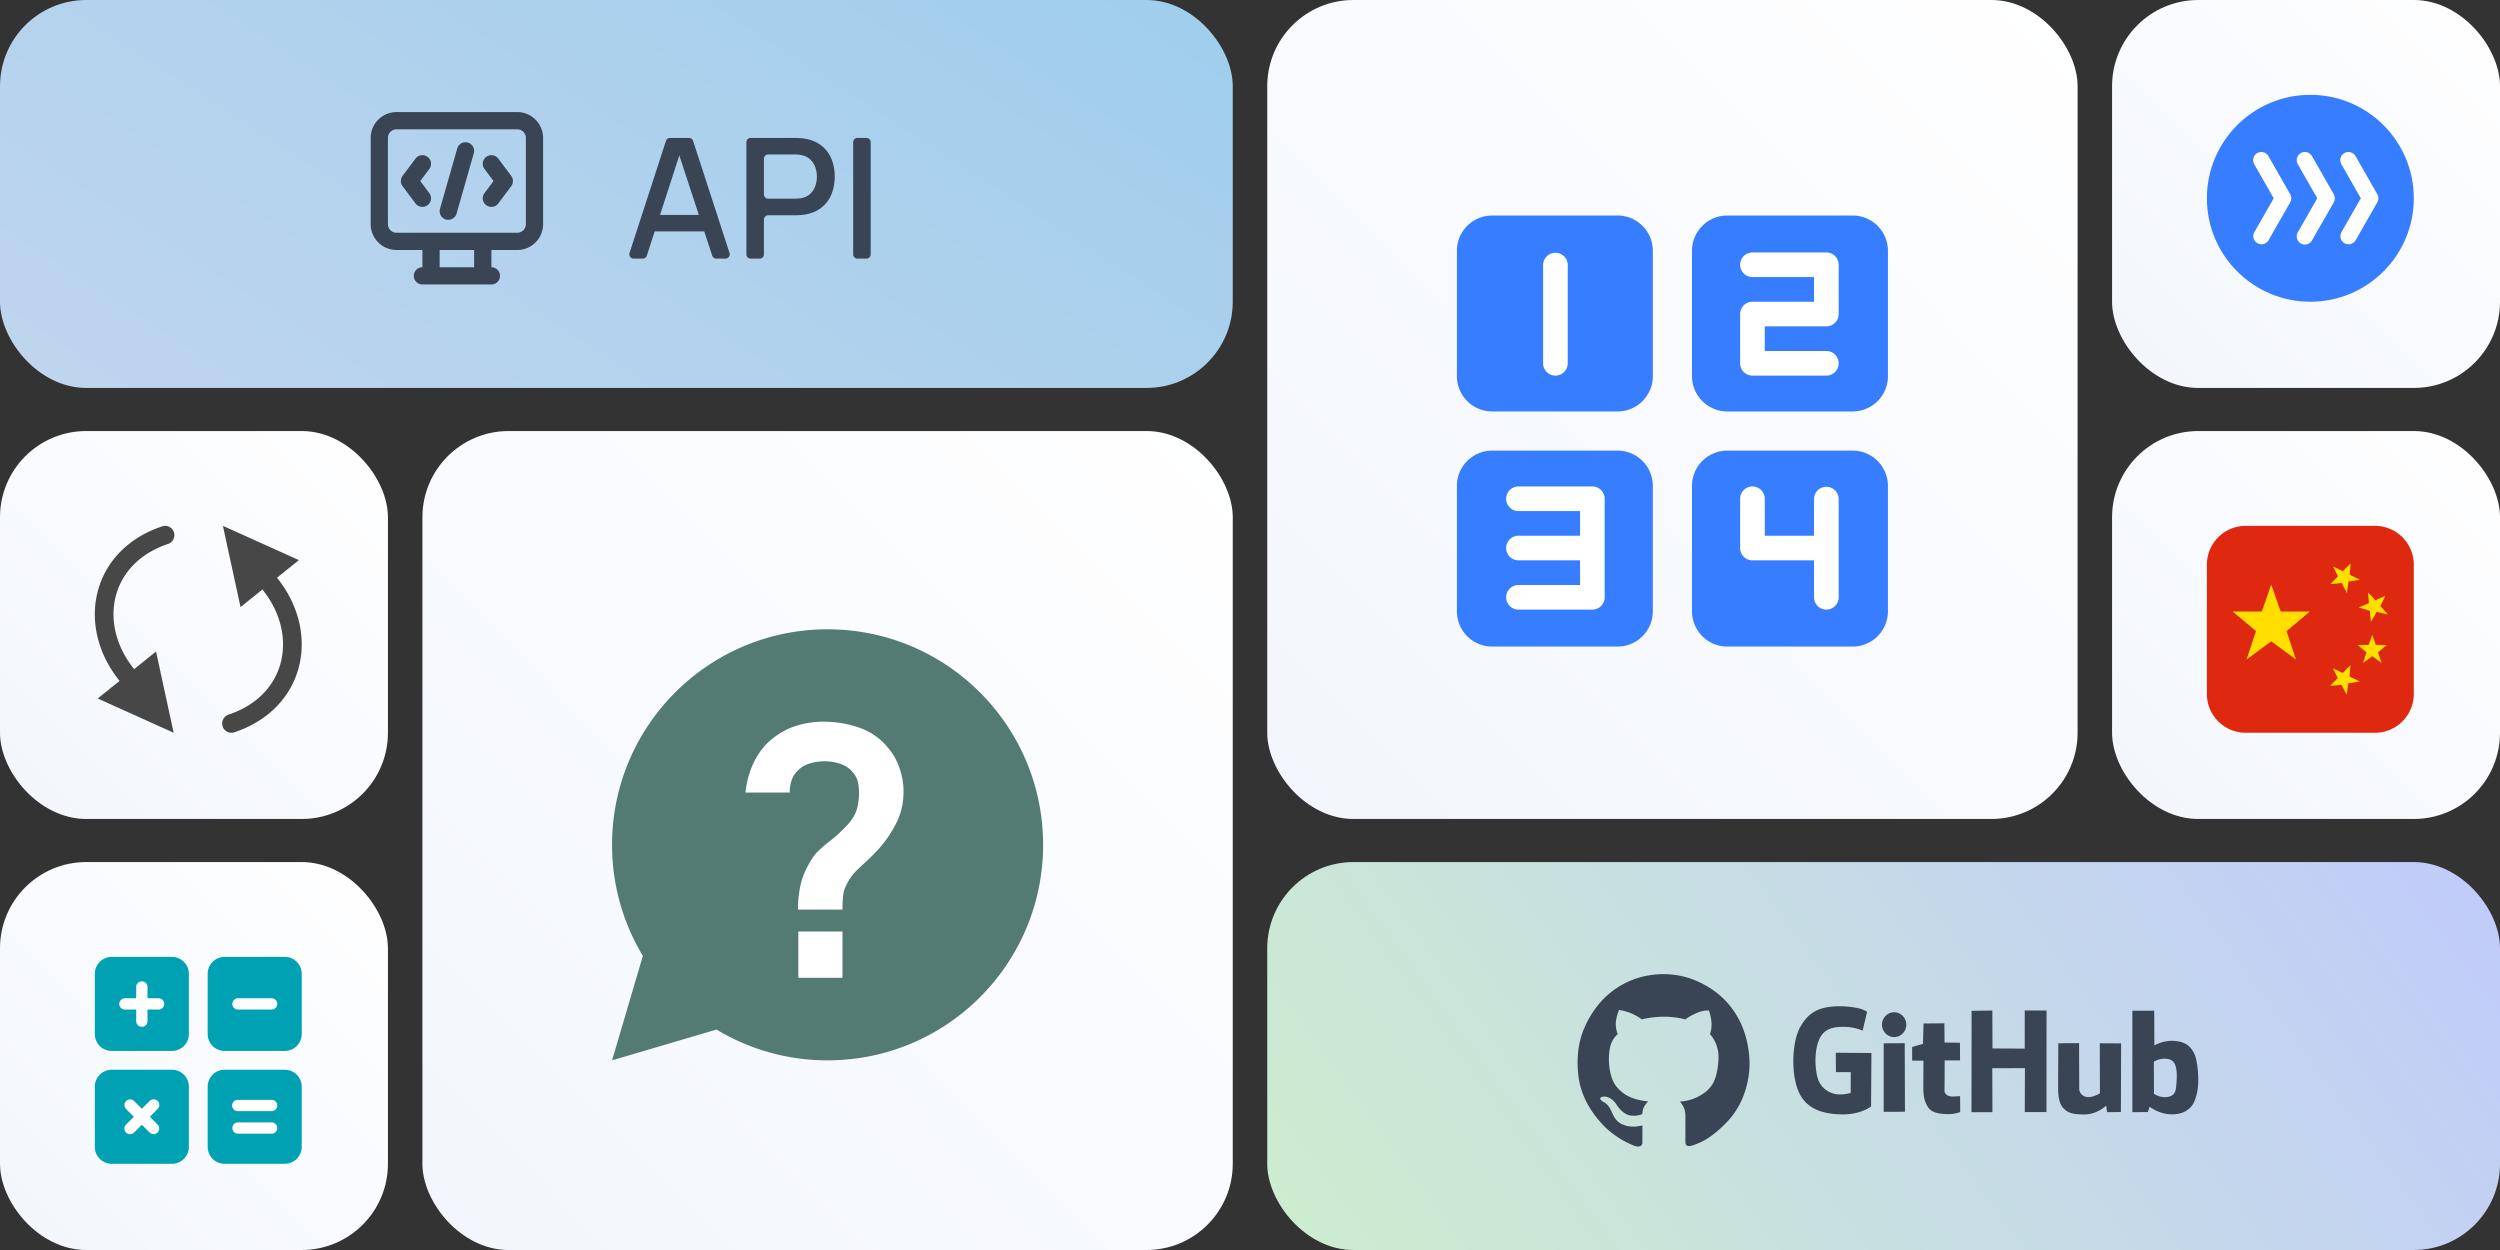
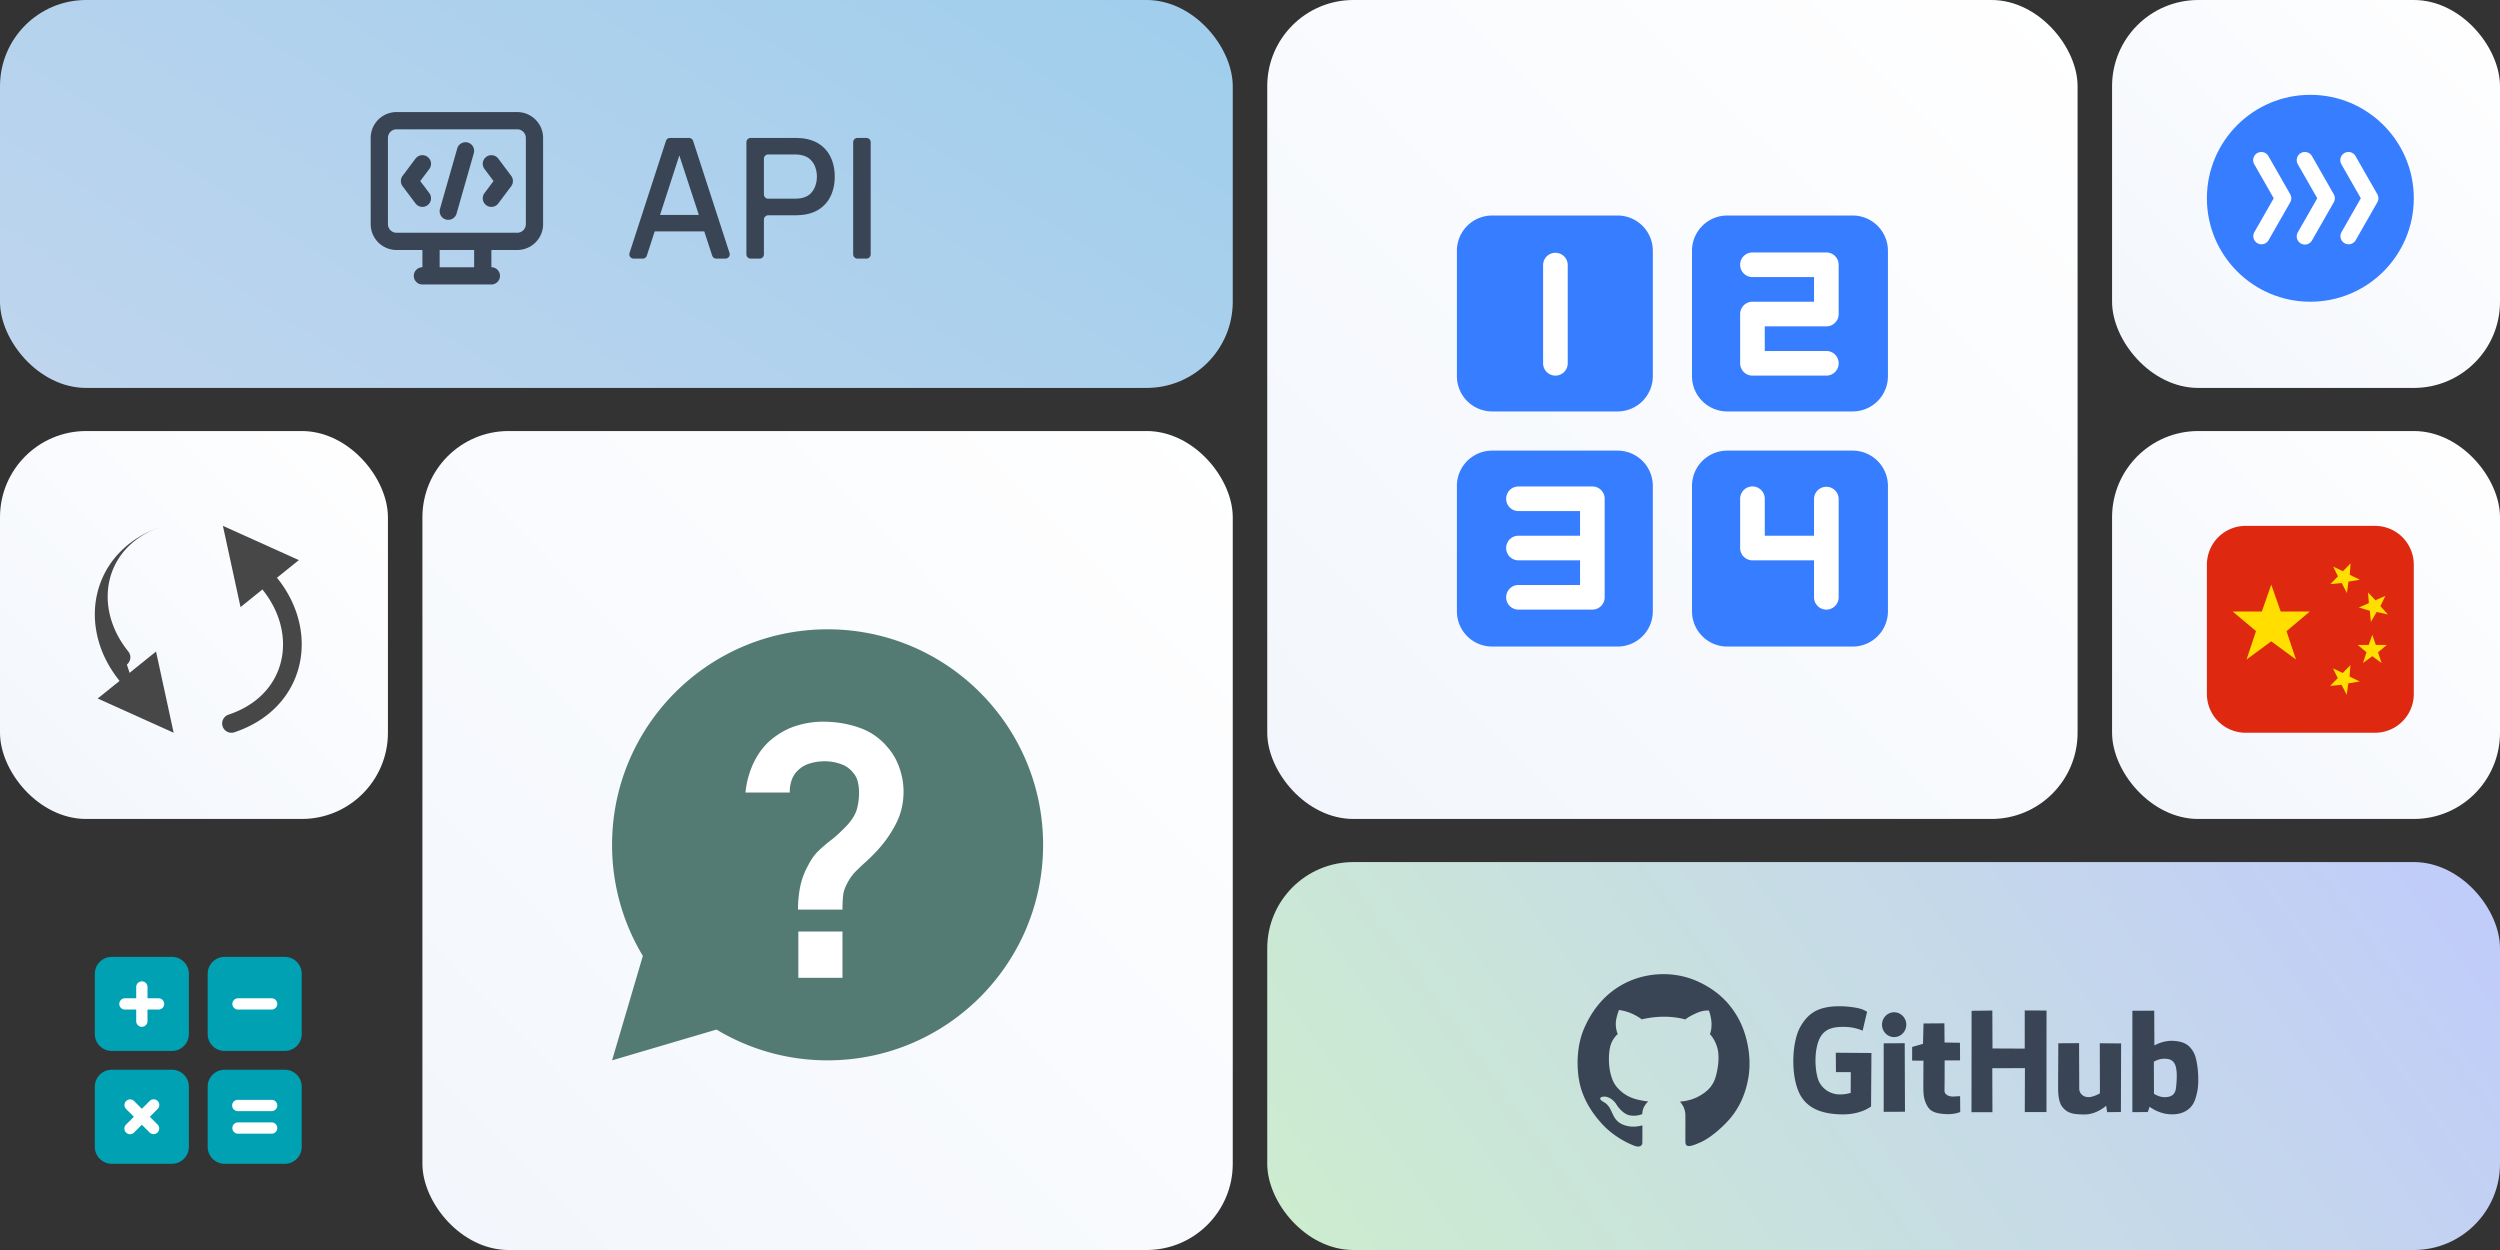
<svg xmlns="http://www.w3.org/2000/svg" width="290" height="145" fill="none">
  <rect width="100%" height="100%" fill="#333333" stroke="none" />
  <rect x="147" y="100" width="143" height="45" rx="10" fill="url(#a)" />
  <path fill-rule="evenodd" clip-rule="evenodd" d="m247.355 117.247 2.535-.007.018 4.035s1.003-.616 2.25-.534c1.24.081 1.842.503 2.31 1.345.468.835.675 3.205.425 4.474-.249 1.269-.571 1.835-1.301 2.294-.723.452-1.799.509-2.693.27a4.753 4.753 0 0 1-1.544-.735l-.213.609-1.787.013v-11.764Zm-56.155 10.52s-.699.578-.687 1.439c0 .05-.711.333-1.519.163-.535-.113-1.149-.697-1.478-1.238-.322-.54-.905-.905-1.349-.924-.322-.012-.541.088-.547.227 0 .125.182.276.431.414.316.17.614.472.894 1.1.237.528.486 1.138 1.24 1.471 1.259.565 2.335.056 2.335.15 0 .887-.007 1.817-.007 1.999 0 .302-.291.565-.869.358-.583-.207-2.298-.949-3.714-2.451-1.417-1.502-2.396-3.243-2.736-5.046-.34-1.81-.268-4.104.498-5.976.773-1.867 2.171-4.022 4.7-5.348 2.523-1.326 5.763-1.502 8.474-.29 2.712 1.207 4.067 2.954 4.882 4.506.821 1.553 1.477 4.123 1.076 6.611-.401 2.489-1.453 4.035-2.249 4.946-.791.905-2.165 2.118-3.301 2.621-1.137.509-1.763.678-1.769-.038-.006-.71.006-2.112 0-3.098-.006-.98-.645-1.578-.645-1.578s1.082-.031 2.104-.565c1.021-.541 1.757-1.194 2.085-2.42.334-1.225.389-2.45.164-3.236-.219-.779-.541-1.207-.681-1.395-.14-.182-.188-.201-.188-.201s.194-.377.194-1.156c0-.773-.298-1.584-.298-1.584s-.626-.101-1.556.339c-.936.434-1.185.691-1.185.691s-1.046-.326-2.481-.32c-1.435.006-2.571.308-2.571.308s-.481-.383-1.204-.691c-.717-.315-1.441-.396-1.441-.396s-.389.936-.371 1.659c.018.729.231 1.131.231 1.131s-.602.484-.845 1.339c-.243.854-.249 2.237.006 3.242.256 1.012.566 1.452 1.149 1.999.578.54 1.332.886 2.092 1.049.76.164 1.136.189 1.136.189Zm58.648-4.613.012 3.727s.62.421 1.319.389c.699-.031 1.149-.283 1.24-1.093.091-.817.17-2.018-.103-2.665-.274-.641-.809-.71-1.362-.697-.553.012-1.106.339-1.106.339Zm-11.083-2.137 2.407-.012s.019 4.675.019 5.272c0 .597.516 1.018 1.13.987.614-.032 1.271-.446 1.271-.446l-.018-5.801 2.474.019-.024 7.956-1.593.019-.116-.754s-1.045 1.005-2.48 1.018c-1.429.006-1.988-.182-2.517-.767-.529-.584-.577-1.615-.577-2.319s.024-5.172.024-5.172Zm-10.061-3.764 2.407-.031.018 4.399 3.739.018v-4.43l2.529.013-.006 11.776h-2.517l.018-5.096-3.787.012.018 5.103-2.431-.006.012-11.758Zm-5.575 1.471 2.42-.019.018 2.224 1.787.032.012 2.048h-1.787s0 2.935-.018 3.476c-.025.54.602.754 1.1.71.499-.038.711-.032.711-.032l.013 1.829s-.669.295-1.605.245c-.943-.044-1.697-.182-2.11-.779-.407-.597-.541-1.238-.559-2.017-.012-.786.012-3.4.012-3.4l-1.313-.013v-1.583l1.258-.359.061-2.362Zm-3.41-1.301c.778 0 1.41.647 1.41 1.439 0 .798-.632 1.439-1.41 1.439-.773 0-1.405-.641-1.405-1.439 0-.792.632-1.439 1.405-1.439Zm-1.21 3.601v7.949l2.468-.012-.03-7.95-2.438.013Zm-5.557 1.093 4.134.031-.042 6.197s-1.155.955-3.362.924c-2.213-.032-4.244-.61-5.101-2.784-.863-2.181-.669-5.681.225-7.309.894-1.628 2-2.2 3.49-2.388 1.489-.189 3.143.094 3.611.258.468.163.675.326.675.326l-.517 2.187s-.87-.427-2.104-.44c-1.234-.018-2.395.158-2.96 1.515-.566 1.364-.468 3.393-.134 4.468.328 1.081 1.252 1.678 2.103 1.816.852.139 1.709-.144 1.709-.144l.012-2.407h-1.721l-.018-2.25Z" fill="#394555" />
  <rect x="245" y="50" width="45" height="45" rx="10" fill="url(#b)" />
  <rect x="245" width="45" height="45" rx="10" fill="url(#c)" />
  <rect width="143" height="45" rx="10" fill="url(#d)" />
  <path fill-rule="evenodd" clip-rule="evenodd" d="M43 16a3 3 0 0 1 3-3h14a3 3 0 0 1 3 3v10a3 3 0 0 1-3 3H46a3 3 0 0 1-3-3V16Zm3-1a1 1 0 0 0-1 1v10a1 1 0 0 0 1 1h14a1 1 0 0 0 1-1V16a1 1 0 0 0-1-1H46Zm2 17a1 1 0 0 1 1-1h8a1 1 0 1 1 0 2h-8a1 1 0 0 1-1-1Z" fill="#394555" />
  <path fill-rule="evenodd" clip-rule="evenodd" d="M50 28a1 1 0 0 1 1 1v2a1 1 0 1 1-2 0v-2a1 1 0 0 1 1-1Zm6 0a1 1 0 0 1 1 1v2a1 1 0 1 1-2 0v-2a1 1 0 0 1 1-1Zm-1.725-11.462a1 1 0 0 1 .687 1.237l-2 7a1 1 0 1 1-1.923-.55l2-7a1 1 0 0 1 1.236-.687ZM49.6 18.2a1 1 0 0 1 .2 1.4L48.75 21l1.05 1.4a1 1 0 0 1-1.6 1.2l-1.5-2a1 1 0 0 1 0-1.2l1.5-2a1 1 0 0 1 1.4-.2Zm6.8 0a1 1 0 0 1 1.4.2l1.5 2a1 1 0 0 1 0 1.2l-1.5 2a1 1 0 0 1-1.6-1.2l1.05-1.4-1.05-1.4a1 1 0 0 1 .2-1.4Z" fill="#394555" />
  <path d="M73.5 30a.5.5 0 0 1-.475-.654l4.225-13a.5.5 0 0 1 .475-.346h2.2a.5.5 0 0 1 .476.346l4.225 13a.5.5 0 0 1-.476.654h-1.059a.5.5 0 0 1-.475-.344L78.62 17.475a.19.19 0 1 1 .362 0l-3.949 12.18a.5.5 0 0 1-.476.345H73.5Zm2.175-3.16a.5.5 0 0 1-.5-.5v-.905a.5.5 0 0 1 .5-.5h6.31a.5.5 0 0 1 .5.5v.905a.5.5 0 0 1-.5.5h-6.31ZM87.083 30a.5.5 0 0 1-.5-.5v-13a.5.5 0 0 1 .5-.5h5.158c.136 0 .305.006.506.02.2.006.392.025.573.058.778.123 1.426.389 1.945.797a3.75 3.75 0 0 1 1.176 1.546c.26.622.389 1.31.389 2.06 0 .76-.13 1.45-.389 2.072a3.753 3.753 0 0 1-1.176 1.546c-.519.408-1.167.674-1.945.797a7.374 7.374 0 0 1-.583.058c-.201.013-.366.02-.496.02h-3.126a.5.5 0 0 0-.5.5V29.5a.5.5 0 0 1-.5.5h-1.032Zm1.532-7.451a.5.5 0 0 0 .5.5h3.048c.13 0 .273-.007.428-.02.162-.013.314-.035.457-.068.415-.097.749-.275 1.001-.535.253-.265.435-.57.545-.913a3.269 3.269 0 0 0 0-2.051 2.274 2.274 0 0 0-.545-.905c-.252-.266-.586-.447-1.001-.544a2.491 2.491 0 0 0-.457-.078 5.212 5.212 0 0 0-.428-.02h-3.048a.5.5 0 0 0-.5.5v4.134ZM99.468 30a.5.5 0 0 1-.5-.5v-13a.5.5 0 0 1 .5-.5h1.032a.5.5 0 0 1 .5.5v13a.5.5 0 0 1-.5.5h-1.032Z" fill="#394555" />
  <rect x="147" width="94" height="95" rx="10" fill="url(#e)" />
-   <rect y="100" width="45" height="45" rx="10" fill="url(#f)" />
  <rect y="50" width="45" height="45" rx="10" fill="url(#g)" />
  <rect x="49" y="50" width="94" height="95" rx="10" fill="url(#h)" />
  <path d="m27.9 70.424 6.767-5.451L25.857 61l2.044 9.424Z" fill="#474747" />
  <path fill-rule="evenodd" clip-rule="evenodd" d="M30.605 66.861a1.085 1.085 0 0 1 1.524.156c2.514 3.103 3.401 6.867 2.566 10.251-.841 3.407-3.398 6.305-7.503 7.675a1.078 1.078 0 0 1-1.368-.679 1.086 1.086 0 0 1 .691-1.367c3.44-1.149 5.423-3.492 6.074-6.13.657-2.661-.013-5.748-2.151-8.387a1.078 1.078 0 0 1 .167-1.519Z" fill="#474747" />
  <path d="m18.1 75.576-6.767 5.451L20.143 85 18.1 75.576Z" fill="#474747" />
-   <path fill-rule="evenodd" clip-rule="evenodd" d="M15.395 79.139a1.085 1.085 0 0 1-1.524-.156c-2.514-3.103-3.401-6.867-2.566-10.251.841-3.407 3.399-6.305 7.503-7.675a1.078 1.078 0 0 1 1.368.679 1.086 1.086 0 0 1-.691 1.367c-3.44 1.149-5.423 3.492-6.074 6.13-.657 2.662.013 5.748 2.151 8.387.375.463.3 1.143-.167 1.519Z" fill="#474747" />
+   <path fill-rule="evenodd" clip-rule="evenodd" d="M15.395 79.139a1.085 1.085 0 0 1-1.524-.156c-2.514-3.103-3.401-6.867-2.566-10.251.841-3.407 3.399-6.305 7.503-7.675c-3.44 1.149-5.423 3.492-6.074 6.13-.657 2.662.013 5.748 2.151 8.387.375.463.3 1.143-.167 1.519Z" fill="#474747" />
  <path d="M256 65.5a4.5 4.5 0 0 1 4.5-4.5h15a4.5 4.5 0 0 1 4.5 4.5v15a4.5 4.5 0 0 1-4.5 4.5h-15a4.5 4.5 0 0 1-4.5-4.5v-15Z" fill="#DE2910" />
  <path d="m264.563 70.938-1.096-3.118-1.096 3.118H259l2.697 2.276-1.096 3.287 2.866-2.107 2.866 2.107-1.096-3.287 2.697-2.276h-3.371Zm11.033 3.874-.413-1.177-.414 1.177h-1.272l1.018.859-.414 1.24 1.082-.795 1.081.795-.414-1.24 1.018-.859h-1.272Zm-.052-5.184-.852-.911.095 1.243-1.165.512 1.278.377.12 1.302.67-1.163 1.31.293-.878-.97.587-1.195-1.165.512Zm-3.764-3.367-1.131-.525.554 1.117-.888.911 1.325-.13.6 1.163.185-1.33 1.325-.219-1.177-.57.096-1.328-.889.911Zm-.021 11.804-1.131-.526.554 1.118-.888.91 1.325-.128.6 1.162.185-1.33 1.324-.219-1.176-.57.095-1.328-.888.91Z" fill="#FFDE00" />
  <path fill-rule="evenodd" clip-rule="evenodd" d="M11 112.964c0-1.085.88-1.964 1.964-1.964h6.981c1.085 0 1.964.879 1.964 1.964v6.981c0 1.085-.88 1.964-1.963 1.964h-6.982A1.964 1.964 0 0 1 11 119.945v-6.981Zm13.09 0c0-1.085.88-1.964 1.965-1.964h6.981c1.085 0 1.964.879 1.964 1.964v6.981c0 1.085-.88 1.964-1.964 1.964h-6.982a1.964 1.964 0 0 1-1.963-1.964v-6.981ZM11 126.055c0-1.085.88-1.964 1.964-1.964h6.981c1.085 0 1.964.879 1.964 1.964v6.981c0 1.085-.88 1.964-1.963 1.964h-6.982A1.964 1.964 0 0 1 11 133.036v-6.981Zm13.09 0c0-1.085.88-1.964 1.965-1.964h6.981c1.085 0 1.964.879 1.964 1.964v6.981c0 1.085-.88 1.964-1.964 1.964h-6.982a1.964 1.964 0 0 1-1.963-1.964v-6.981Z" fill="#00A1B3" />
  <path d="M16.455 113.836c.362 0 .655.293.655.655v1.309h1.309a.655.655 0 0 1 0 1.309h-1.31v1.309a.655.655 0 1 1-1.308 0v-1.309h-1.31a.654.654 0 1 1 0-1.309h1.31v-1.309c0-.362.293-.655.654-.655Zm-.925 13.858a.656.656 0 0 0-.926.926l.925.926-.925.925a.655.655 0 0 0 .925.926l.926-.926.926.926a.656.656 0 0 0 .925-.926l-.925-.925.925-.926a.655.655 0 0 0-.925-.926l-.926.926-.926-.926ZM27.582 115.8a.655.655 0 0 0 0 1.309h3.928a.654.654 0 1 0 0-1.309h-3.928Zm-.654 12.436c0-.361.293-.654.654-.654h3.928a.654.654 0 1 1 0 1.309h-3.928a.655.655 0 0 1-.654-.655Zm.654 1.964a.655.655 0 0 0 0 1.309h3.928a.654.654 0 1 0 0-1.309h-3.928Z" fill="#fff" />
  <path d="M121 98c0 13.807-11.193 25-25 25a24.876 24.876 0 0 1-12.884-3.572L71 123l3.572-12.116A24.884 24.884 0 0 1 71 98c0-13.807 11.193-25 25-25s25 11.193 25 25Z" fill="#537B73" />
  <path d="M92.567 105.511c0-.931.088-1.828.263-2.691a8.606 8.606 0 0 1 .911-2.429c.364-.715.77-1.282 1.214-1.7.446-.432.945-.857 1.498-1.275.553-.432 1.167-1.005 1.842-1.72.553-.607.917-1.208 1.092-1.801a6.97 6.97 0 0 0 .263-1.943c0-.445-.047-.864-.141-1.255a2.39 2.39 0 0 0-.506-1.012c-.378-.5-.864-.85-1.457-1.052a5.523 5.523 0 0 0-1.903-.324c-.553 0-1.086.074-1.598.222-.5.135-.925.351-1.275.648a2.874 2.874 0 0 0-.89 1.194 3.907 3.907 0 0 0-.264 1.558h-5.14a10.308 10.308 0 0 1 1.092-3.744c.608-1.16 1.404-2.084 2.389-2.772a8.296 8.296 0 0 1 2.59-1.275 10.365 10.365 0 0 1 2.914-.425c1.484 0 2.88.23 4.19.688a7.34 7.34 0 0 1 3.298 2.267 7.021 7.021 0 0 1 1.377 2.388c.323.904.485 1.821.485 2.752 0 1.39-.303 2.658-.91 3.805a13.99 13.99 0 0 1-2.267 3.177c-.432.459-.843.864-1.235 1.214-.391.351-.755.695-1.093 1.033a5.19 5.19 0 0 0-.809 1.032c-.378.634-.6 1.174-.668 1.619-.067.432-.101 1.039-.101 1.821h-5.16Zm.04 7.913v-5.363h5.12v5.363h-5.12Z" fill="#fff" />
  <path d="M256 23c0-6.627 5.373-12 12-12s12 5.373 12 12-5.373 12-12 12-12-5.373-12-12Z" fill="#377DFF" />
  <path fill-rule="evenodd" clip-rule="evenodd" d="M271.95 17.757a.948.948 0 0 1 1.293.352l2.526 4.421a.945.945 0 0 1 0 .94l-2.526 4.421a.948.948 0 0 1-1.645-.94l2.258-3.95-2.258-3.952a.947.947 0 0 1 .352-1.292Zm-5.052 0a.947.947 0 0 1 1.292.352l2.527 4.421a.95.95 0 0 1 0 .94l-2.527 4.421a.947.947 0 1 1-1.645-.94l2.258-3.95-2.258-3.952a.948.948 0 0 1 .353-1.292Zm-5.053 0a.948.948 0 0 1 1.293.352l2.526 4.421a.95.95 0 0 1 0 .94l-2.526 4.421a.948.948 0 0 1-1.645-.94l2.257-3.95-2.257-3.952a.947.947 0 0 1 .352-1.292Z" fill="#fff" />
  <path fill-rule="evenodd" clip-rule="evenodd" d="M169 29.09a4.091 4.091 0 0 1 4.091-4.09h14.545a4.09 4.09 0 0 1 4.091 4.09v14.546a4.09 4.09 0 0 1-4.091 4.091h-14.545a4.091 4.091 0 0 1-4.091-4.09V29.09Zm27.273 0a4.09 4.09 0 0 1 4.091-4.09h14.545A4.091 4.091 0 0 1 219 29.09v14.546a4.09 4.09 0 0 1-4.091 4.091h-14.545a4.09 4.09 0 0 1-4.091-4.09V29.09ZM169 56.364a4.09 4.09 0 0 1 4.091-4.091h14.545a4.09 4.09 0 0 1 4.091 4.09V70.91a4.09 4.09 0 0 1-4.091 4.09h-14.545A4.091 4.091 0 0 1 169 70.91V56.363Zm27.273 0a4.09 4.09 0 0 1 4.091-4.091h14.545a4.091 4.091 0 0 1 4.091 4.09V70.91a4.09 4.09 0 0 1-4.091 4.091h-14.545a4.09 4.09 0 0 1-4.091-4.09V56.363Z" fill="#377DFF" />
  <path d="M181.857 30.715a1.429 1.429 0 0 0-2.857 0v11.428a1.428 1.428 0 1 0 2.857 0V30.715Zm21.428-1.429a1.428 1.428 0 0 0 0 2.857h7.143V35h-7.143c-.789 0-1.428.64-1.428 1.429v5.714c0 .79.639 1.429 1.428 1.429h8.572a1.428 1.428 0 1 0 0-2.857h-7.143v-2.857h7.143c.789 0 1.428-.64 1.428-1.429v-5.714c0-.79-.639-1.429-1.428-1.429h-8.572Zm-28.571 28.572c0-.79.639-1.429 1.428-1.429h8.572c.789 0 1.428.64 1.428 1.429v11.428c0 .79-.639 1.429-1.428 1.429h-8.572a1.428 1.428 0 0 1 0-2.857h7.143V65h-7.143a1.428 1.428 0 0 1 0-2.857h7.143v-2.857h-7.143c-.789 0-1.428-.64-1.428-1.428Zm28.571-1.429c.789 0 1.429.64 1.429 1.429v4.285h5.714v-4.285a1.429 1.429 0 0 1 2.857 0v11.428a1.428 1.428 0 1 1-2.857 0V65h-7.143c-.789 0-1.428-.64-1.428-1.428v-5.714c0-.79.639-1.429 1.428-1.429Z" fill="#fff" />
  <defs>
    <linearGradient id="a" x1="147" y1="145" x2="261.855" y2="61.354" gradientUnits="userSpaceOnUse">
      <stop stop-color="#CDEDCE" />
      <stop offset="1" stop-color="#C0CBFB" />
    </linearGradient>
    <linearGradient id="b" x1="290" y1="50" x2="245" y2="95" gradientUnits="userSpaceOnUse">
      <stop stop-color="#fff" />
      <stop offset="1" stop-color="#F2F6FC" />
    </linearGradient>
    <linearGradient id="c" x1="290" y1="0" x2="245" y2="45" gradientUnits="userSpaceOnUse">
      <stop stop-color="#fff" />
      <stop offset="1" stop-color="#F2F6FC" />
    </linearGradient>
    <linearGradient id="d" x1="0" y1="45" x2="62.728" y2="-51.942" gradientUnits="userSpaceOnUse">
      <stop stop-color="#C0D5EE" />
      <stop offset="1" stop-color="#9FCEEC" />
    </linearGradient>
    <linearGradient id="e" x1="241" y1="0" x2="146.005" y2="93.995" gradientUnits="userSpaceOnUse">
      <stop stop-color="#fff" />
      <stop offset="1" stop-color="#F2F6FC" />
    </linearGradient>
    <linearGradient id="f" x1="45" y1="100" x2="0" y2="145" gradientUnits="userSpaceOnUse">
      <stop stop-color="#fff" />
      <stop offset="1" stop-color="#F2F6FC" />
    </linearGradient>
    <linearGradient id="g" x1="45" y1="50" x2="0" y2="95" gradientUnits="userSpaceOnUse">
      <stop stop-color="#fff" />
      <stop offset="1" stop-color="#F2F6FC" />
    </linearGradient>
    <linearGradient id="h" x1="143" y1="50" x2="48.005" y2="143.995" gradientUnits="userSpaceOnUse">
      <stop stop-color="#fff" />
      <stop offset="1" stop-color="#F2F6FC" />
    </linearGradient>
  </defs>
</svg>